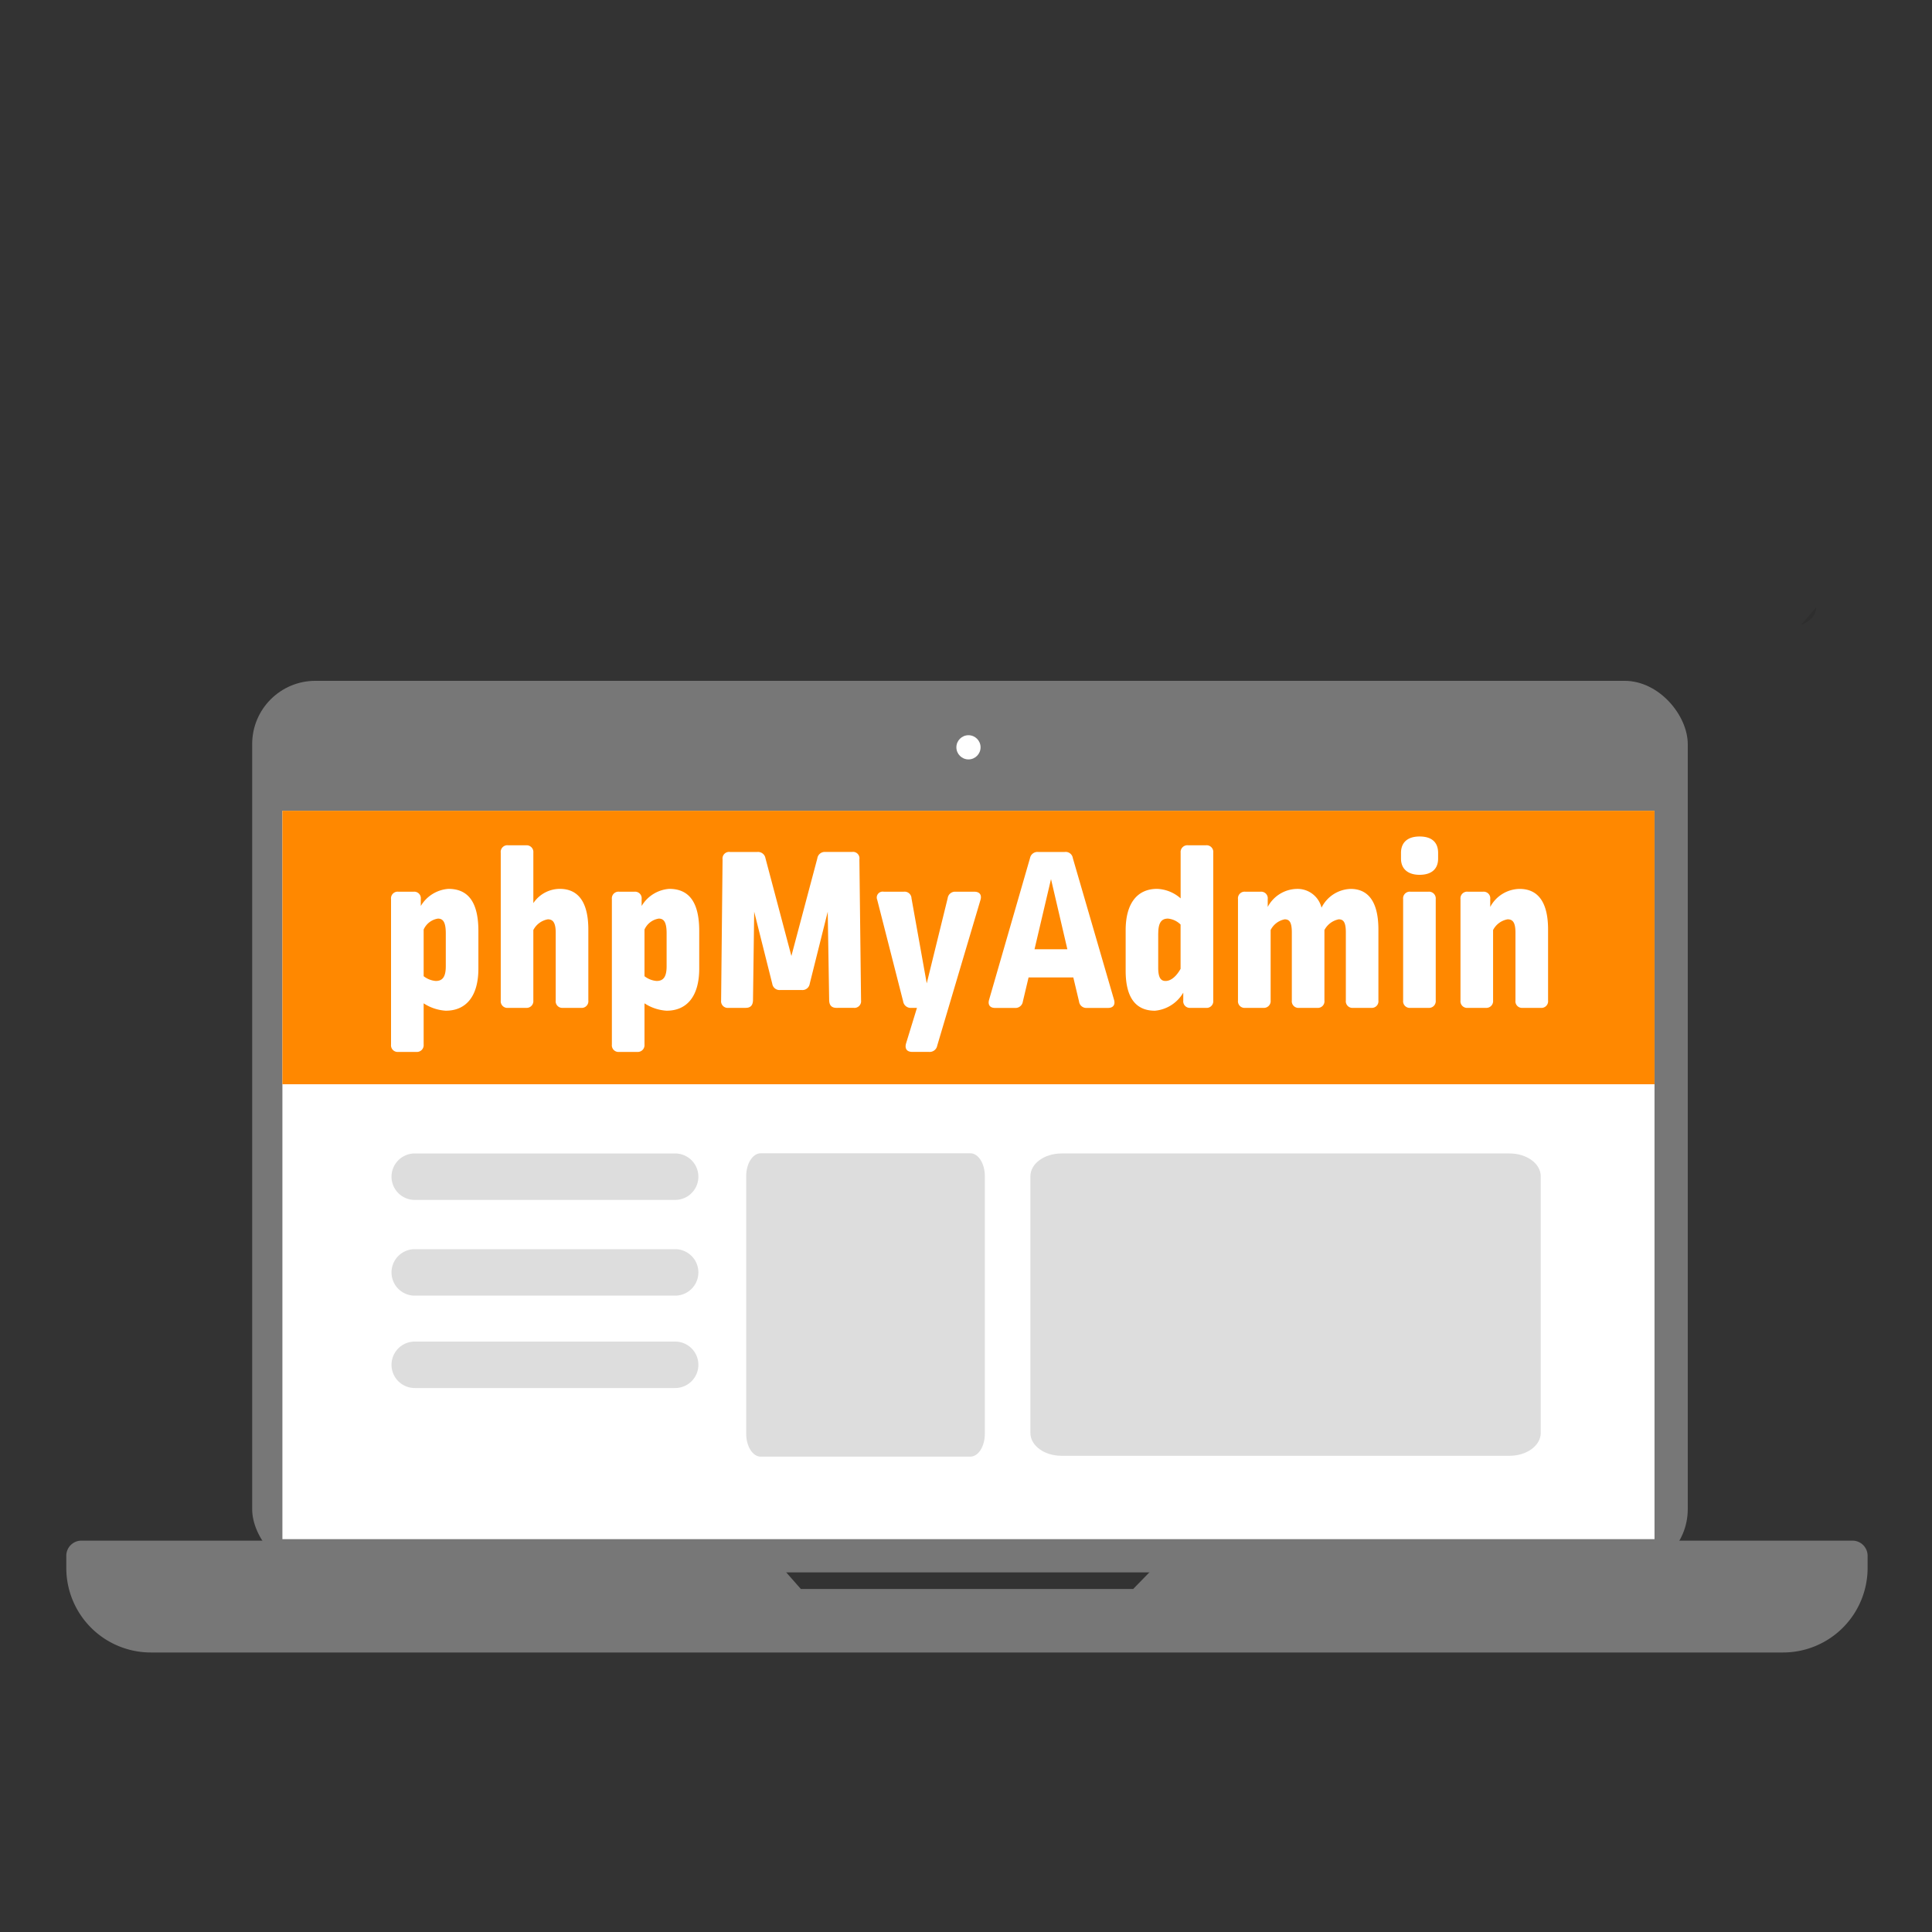
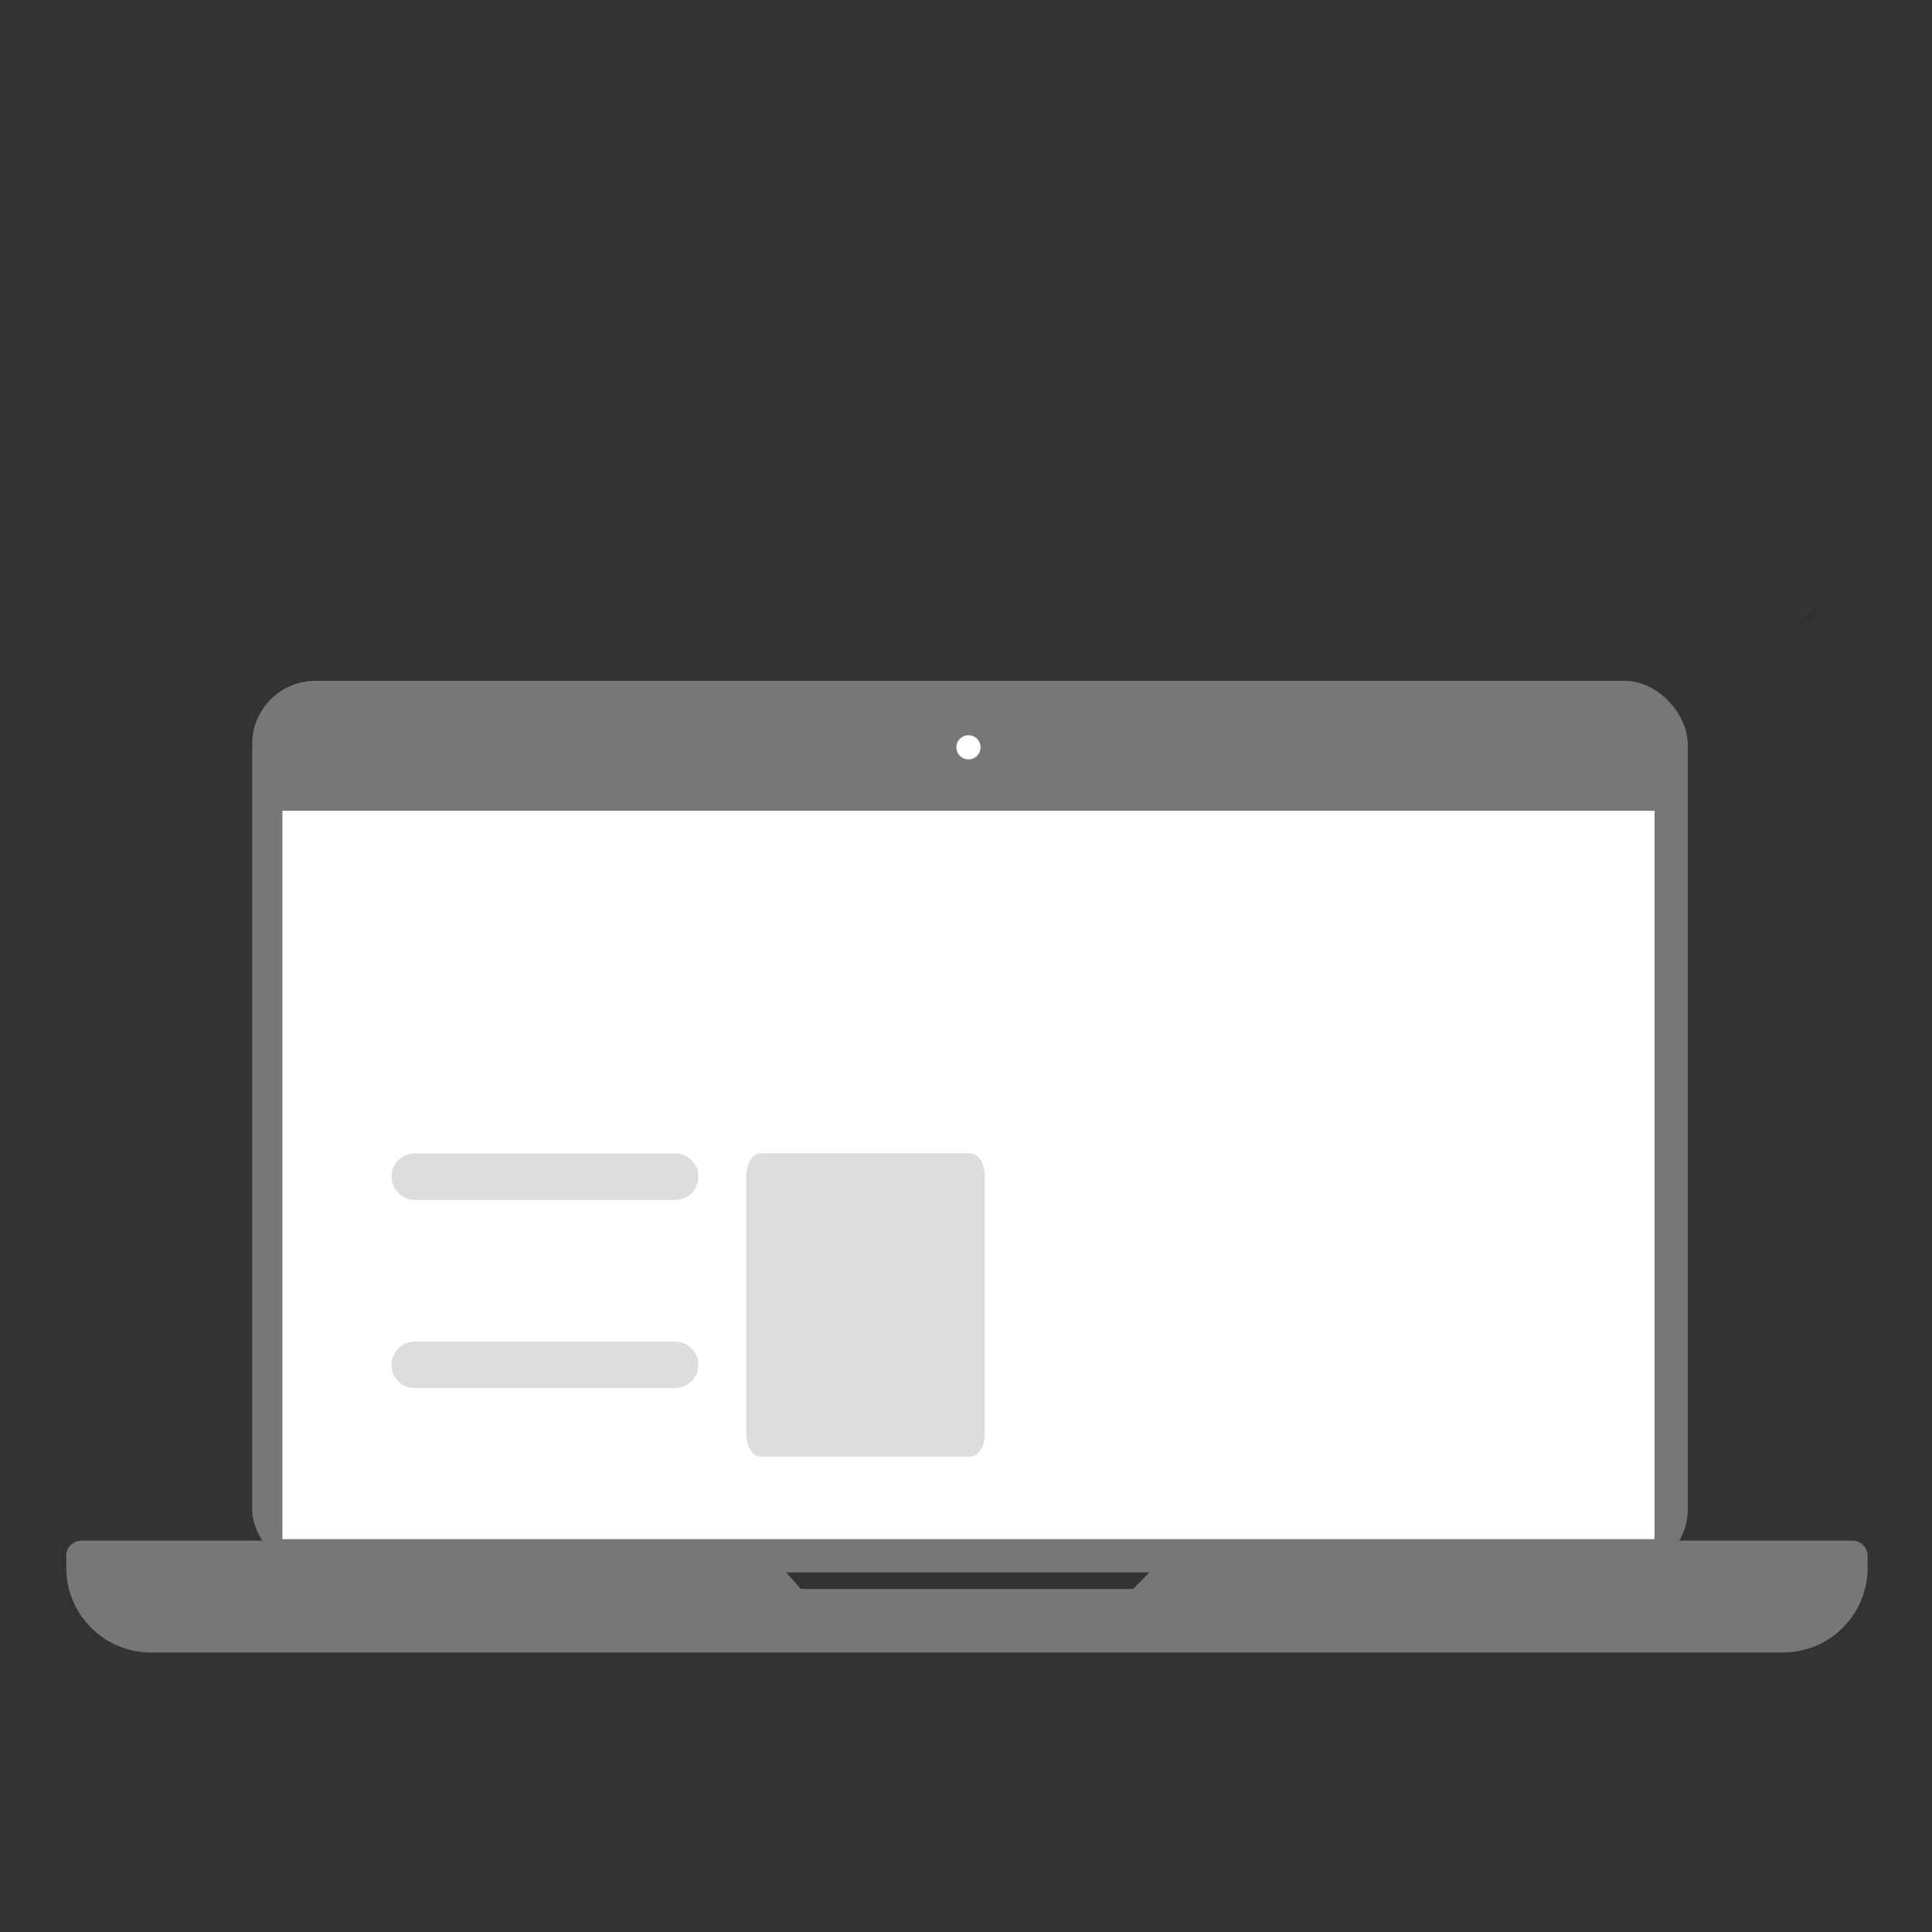
<svg xmlns="http://www.w3.org/2000/svg" id="fafd4796-c9b8-4321-9da2-560f1127d866" data-name="Ebene 1" viewBox="0 0 150 150">
  <rect x="0" y="0" width="150" height="150" fill="#333333" stroke="none" />
  <defs>
    <style>.be57a278-869f-4383-9de4-8c3629ce7f6b{fill:#777;}.b79fffad-1825-46bc-ab28-966a801827bd{fill:#fff;}.b174ceec-879e-422b-b3a0-8e116df225eb{opacity:0.1;isolation:isolate;}.b4304215-16c5-454b-b365-8ece67c50df5{fill:#ddd;}.b8abd671-4c6f-45c6-878e-0aaa0de1b71b{fill:#f80;}</style>
  </defs>
  <title>strato-illu</title>
  <rect class="be57a278-869f-4383-9de4-8c3629ce7f6b" x="19.579" y="52.859" width="111.458" height="69.221" rx="4.909" />
  <rect class="b79fffad-1825-46bc-ab28-966a801827bd" x="21.926" y="62.949" width="106.53" height="56.55" />
  <circle class="b79fffad-1825-46bc-ab28-966a801827bd" cx="75.192" cy="58.021" r="0.939" />
  <path class="be57a278-869f-4383-9de4-8c3629ce7f6b" d="M91.639,119.615l-3.66,3.755h-25.8l-3.307-3.755H6.321a1.174,1.174,0,0,0-1.174,1.174v.945a6.564,6.564,0,0,0,6.564,6.564H138.436A6.564,6.564,0,0,0,145,121.734v-.945a1.174,1.174,0,0,0-1.173-1.174Z" />
  <path class="b174ceec-879e-422b-b3a0-8e116df225eb" d="M139.842,48.514s1.165-.389,1.165-1.359" />
-   <path class="b4304215-16c5-454b-b365-8ece67c50df5" d="M117.206,113.027H82.411c-1.331,0-2.41-.792-2.411-1.767V91.321c0-.975,1.08-1.765,2.411-1.767h34.8c1.331,0,2.41.792,2.412,1.767V111.26C119.616,112.235,118.537,113.026,117.206,113.027Z" />
  <path class="b4304215-16c5-454b-b365-8ece67c50df5" d="M75.335,113.094H59.063c-.622,0-1.127-.794-1.128-1.773V91.313c0-.979.506-1.772,1.128-1.773H75.335c.622,0,1.127.794,1.127,1.773v20.008C76.462,112.3,75.957,113.093,75.335,113.094Z" />
-   <path id="fd8edbf0-7a32-4a31-8277-ee70bf945ef3" data-name="aefa15f9-40e4-4075-8c80-8ab2e97e1ce3" class="b4304215-16c5-454b-b365-8ece67c50df5" d="M32.2,96.986a1.8,1.8,0,0,0,0,3.607H52.389a1.8,1.8,0,0,0,.059-3.607H32.2Z" />
  <path id="bf6818c3-8218-4096-9bed-dec2a9fef1ef" data-name="a405b459-42e8-4eb5-9988-b9086189387e" class="b4304215-16c5-454b-b365-8ece67c50df5" d="M32.2,104.16a1.8,1.8,0,0,0,0,3.606H52.389a1.8,1.8,0,0,0,.059-3.606H32.2Z" />
  <path id="a6dcfdcd-551a-4927-b618-1d7789538ec3" data-name="a405b459-42e8-4eb5-9988-b9086189387e" class="b4304215-16c5-454b-b365-8ece67c50df5" d="M32.2,89.555a1.8,1.8,0,0,0,0,3.606H52.389a1.8,1.8,0,0,0,.059-3.606.58.58,0,0,0-.059,0Z" />
-   <rect class="b8abd671-4c6f-45c6-878e-0aaa0de1b71b" x="21.926" y="62.949" width="106.53" height="21.232" />
  <path class="b79fffad-1825-46bc-ab28-966a801827bd" d="M37.142,72.281V75.2c0,2.18-.979,3.271-2.531,3.271a3.528,3.528,0,0,1-1.719-.573v3.2a.525.525,0,0,1-.573.572H30.933a.517.517,0,0,1-.573-.572V69.805a.517.517,0,0,1,.573-.573h1.183a.511.511,0,0,1,.554.573v.536a2.725,2.725,0,0,1,2.144-1.33C36.255,69.011,37.142,69.916,37.142,72.281Zm-4.25-.11v3.621a1.756,1.756,0,0,0,.942.37c.536,0,.777-.333.777-1.146v-2.55c0-.887-.222-1.146-.61-1.146A1.46,1.46,0,0,0,32.892,72.171Z" />
  <path class="b79fffad-1825-46bc-ab28-966a801827bd" d="M40.837,65.629a.524.524,0,0,1,.572.573v3.917a2.487,2.487,0,0,1,2.052-1.108c1.385,0,2.217.961,2.217,3.16v5.506a.516.516,0,0,1-.573.573H43.7a.512.512,0,0,1-.555-.573V72.411c0-.813-.24-1.035-.609-1.035a1.579,1.579,0,0,0-1.128.831v5.47a.524.524,0,0,1-.572.573H39.451a.516.516,0,0,1-.573-.573V66.2a.516.516,0,0,1,.573-.573Z" />
  <path class="b79fffad-1825-46bc-ab28-966a801827bd" d="M54.288,72.281V75.2c0,2.18-.98,3.271-2.532,3.271a3.524,3.524,0,0,1-1.718-.573v3.2a.525.525,0,0,1-.573.572H48.079a.516.516,0,0,1-.573-.572V69.805a.517.517,0,0,1,.573-.573h1.183a.511.511,0,0,1,.554.573v.536a2.725,2.725,0,0,1,2.143-1.33C53.4,69.011,54.288,69.916,54.288,72.281Zm-4.25-.11v3.621a1.751,1.751,0,0,0,.942.37c.536,0,.776-.333.776-1.146v-2.55c0-.887-.222-1.146-.61-1.146A1.459,1.459,0,0,0,50.038,72.171Z" />
  <path class="b79fffad-1825-46bc-ab28-966a801827bd" d="M64.949,78.25c-.37,0-.555-.185-.573-.573l-.111-6.892-1.4,5.6a.57.57,0,0,1-.61.48H60.569a.569.569,0,0,1-.609-.48l-1.405-5.6-.092,6.892c-.019.388-.2.573-.573.573H56.56a.516.516,0,0,1-.573-.573L56.1,66.719a.509.509,0,0,1,.572-.573H58.8a.586.586,0,0,1,.629.481l2.014,7.595,2.014-7.577a.579.579,0,0,1,.61-.5H66.15a.5.5,0,0,1,.573.573l.129,10.958a.516.516,0,0,1-.573.573Z" />
  <path class="b79fffad-1825-46bc-ab28-966a801827bd" d="M75.646,69.232c.407,0,.591.241.481.629L72.764,81.188a.593.593,0,0,1-.647.48H70.823c-.406,0-.591-.24-.48-.646l.85-2.772h-.425a.593.593,0,0,1-.647-.5l-2.014-7.89a.458.458,0,0,1,.5-.629h1.571a.535.535,0,0,1,.591.518l1.183,6.6,1.626-6.616a.577.577,0,0,1,.628-.5Z" />
  <path class="b79fffad-1825-46bc-ab28-966a801827bd" d="M82.667,66.146a.563.563,0,0,1,.628.481l3.2,11c.111.388-.074.628-.462.628H84.385a.569.569,0,0,1-.609-.5l-.444-1.866H79.858l-.443,1.866a.577.577,0,0,1-.629.5H77.253c-.388,0-.573-.24-.462-.628l3.178-11a.593.593,0,0,1,.647-.481ZM80.32,73.7h2.55L81.6,68.253Z" />
-   <path class="b79fffad-1825-46bc-ab28-966a801827bd" d="M93.623,65.629a.516.516,0,0,1,.573.573V77.677a.516.516,0,0,1-.573.573h-1.2a.511.511,0,0,1-.554-.573v-.61a2.839,2.839,0,0,1-2.2,1.405c-1.405,0-2.273-.906-2.273-3.1V72.226c0-2.144.942-3.215,2.439-3.215a2.922,2.922,0,0,1,1.829.739V66.2a.525.525,0,0,1,.573-.573Zm-3.7,6.837v2.661c0,.813.222,1.035.573,1.035.388,0,.813-.314,1.164-.943V71.782a1.594,1.594,0,0,0-.979-.462C90.205,71.32,89.927,71.6,89.927,72.466Z" />
+   <path class="b79fffad-1825-46bc-ab28-966a801827bd" d="M93.623,65.629a.516.516,0,0,1,.573.573V77.677a.516.516,0,0,1-.573.573h-1.2a.511.511,0,0,1-.554-.573v-.61a2.839,2.839,0,0,1-2.2,1.405c-1.405,0-2.273-.906-2.273-3.1V72.226c0-2.144.942-3.215,2.439-3.215a2.922,2.922,0,0,1,1.829.739V66.2a.525.525,0,0,1,.573-.573Zm-3.7,6.837v2.661c0,.813.222,1.035.573,1.035.388,0,.813-.314,1.164-.943V71.782a1.594,1.594,0,0,0-.979-.462C90.205,71.32,89.927,71.6,89.927,72.466" />
  <path class="b79fffad-1825-46bc-ab28-966a801827bd" d="M107.019,72.171v5.506a.512.512,0,0,1-.555.573h-1.4a.516.516,0,0,1-.573-.573V72.392c0-.813-.2-1.016-.554-1.016a1.62,1.62,0,0,0-1.109.831v5.47a.511.511,0,0,1-.554.573h-1.405a.516.516,0,0,1-.572-.573V72.392c0-.813-.2-1.016-.555-1.016a1.562,1.562,0,0,0-1.09.831v5.47a.525.525,0,0,1-.573.573H96.689a.516.516,0,0,1-.572-.573V69.805a.517.517,0,0,1,.572-.573h1.183a.511.511,0,0,1,.554.573v.61a2.617,2.617,0,0,1,2.236-1.4,1.912,1.912,0,0,1,1.94,1.459,2.616,2.616,0,0,1,2.255-1.459C106.187,69.011,107.019,69.953,107.019,72.171Z" />
  <path class="b79fffad-1825-46bc-ab28-966a801827bd" d="M111.655,66.22v.444c0,.794-.5,1.256-1.441,1.256-.905,0-1.441-.462-1.441-1.256V66.22c0-.831.536-1.275,1.441-1.275C111.156,64.945,111.655,65.389,111.655,66.22Zm-.757,3.012a.525.525,0,0,1,.572.573v7.872a.524.524,0,0,1-.572.573h-1.386a.516.516,0,0,1-.573-.573V69.805a.517.517,0,0,1,.573-.573Z" />
-   <path class="b79fffad-1825-46bc-ab28-966a801827bd" d="M120.192,72.171v5.506a.517.517,0,0,1-.573.573h-1.405a.511.511,0,0,1-.554-.573V72.411c0-.813-.222-1.035-.61-1.035a1.578,1.578,0,0,0-1.127.831v5.47a.525.525,0,0,1-.573.573h-1.386a.516.516,0,0,1-.572-.573V69.805a.517.517,0,0,1,.572-.573h1.183a.511.511,0,0,1,.554.573v.61a2.627,2.627,0,0,1,2.273-1.4C119.36,69.011,120.192,69.972,120.192,72.171Z" />
</svg>